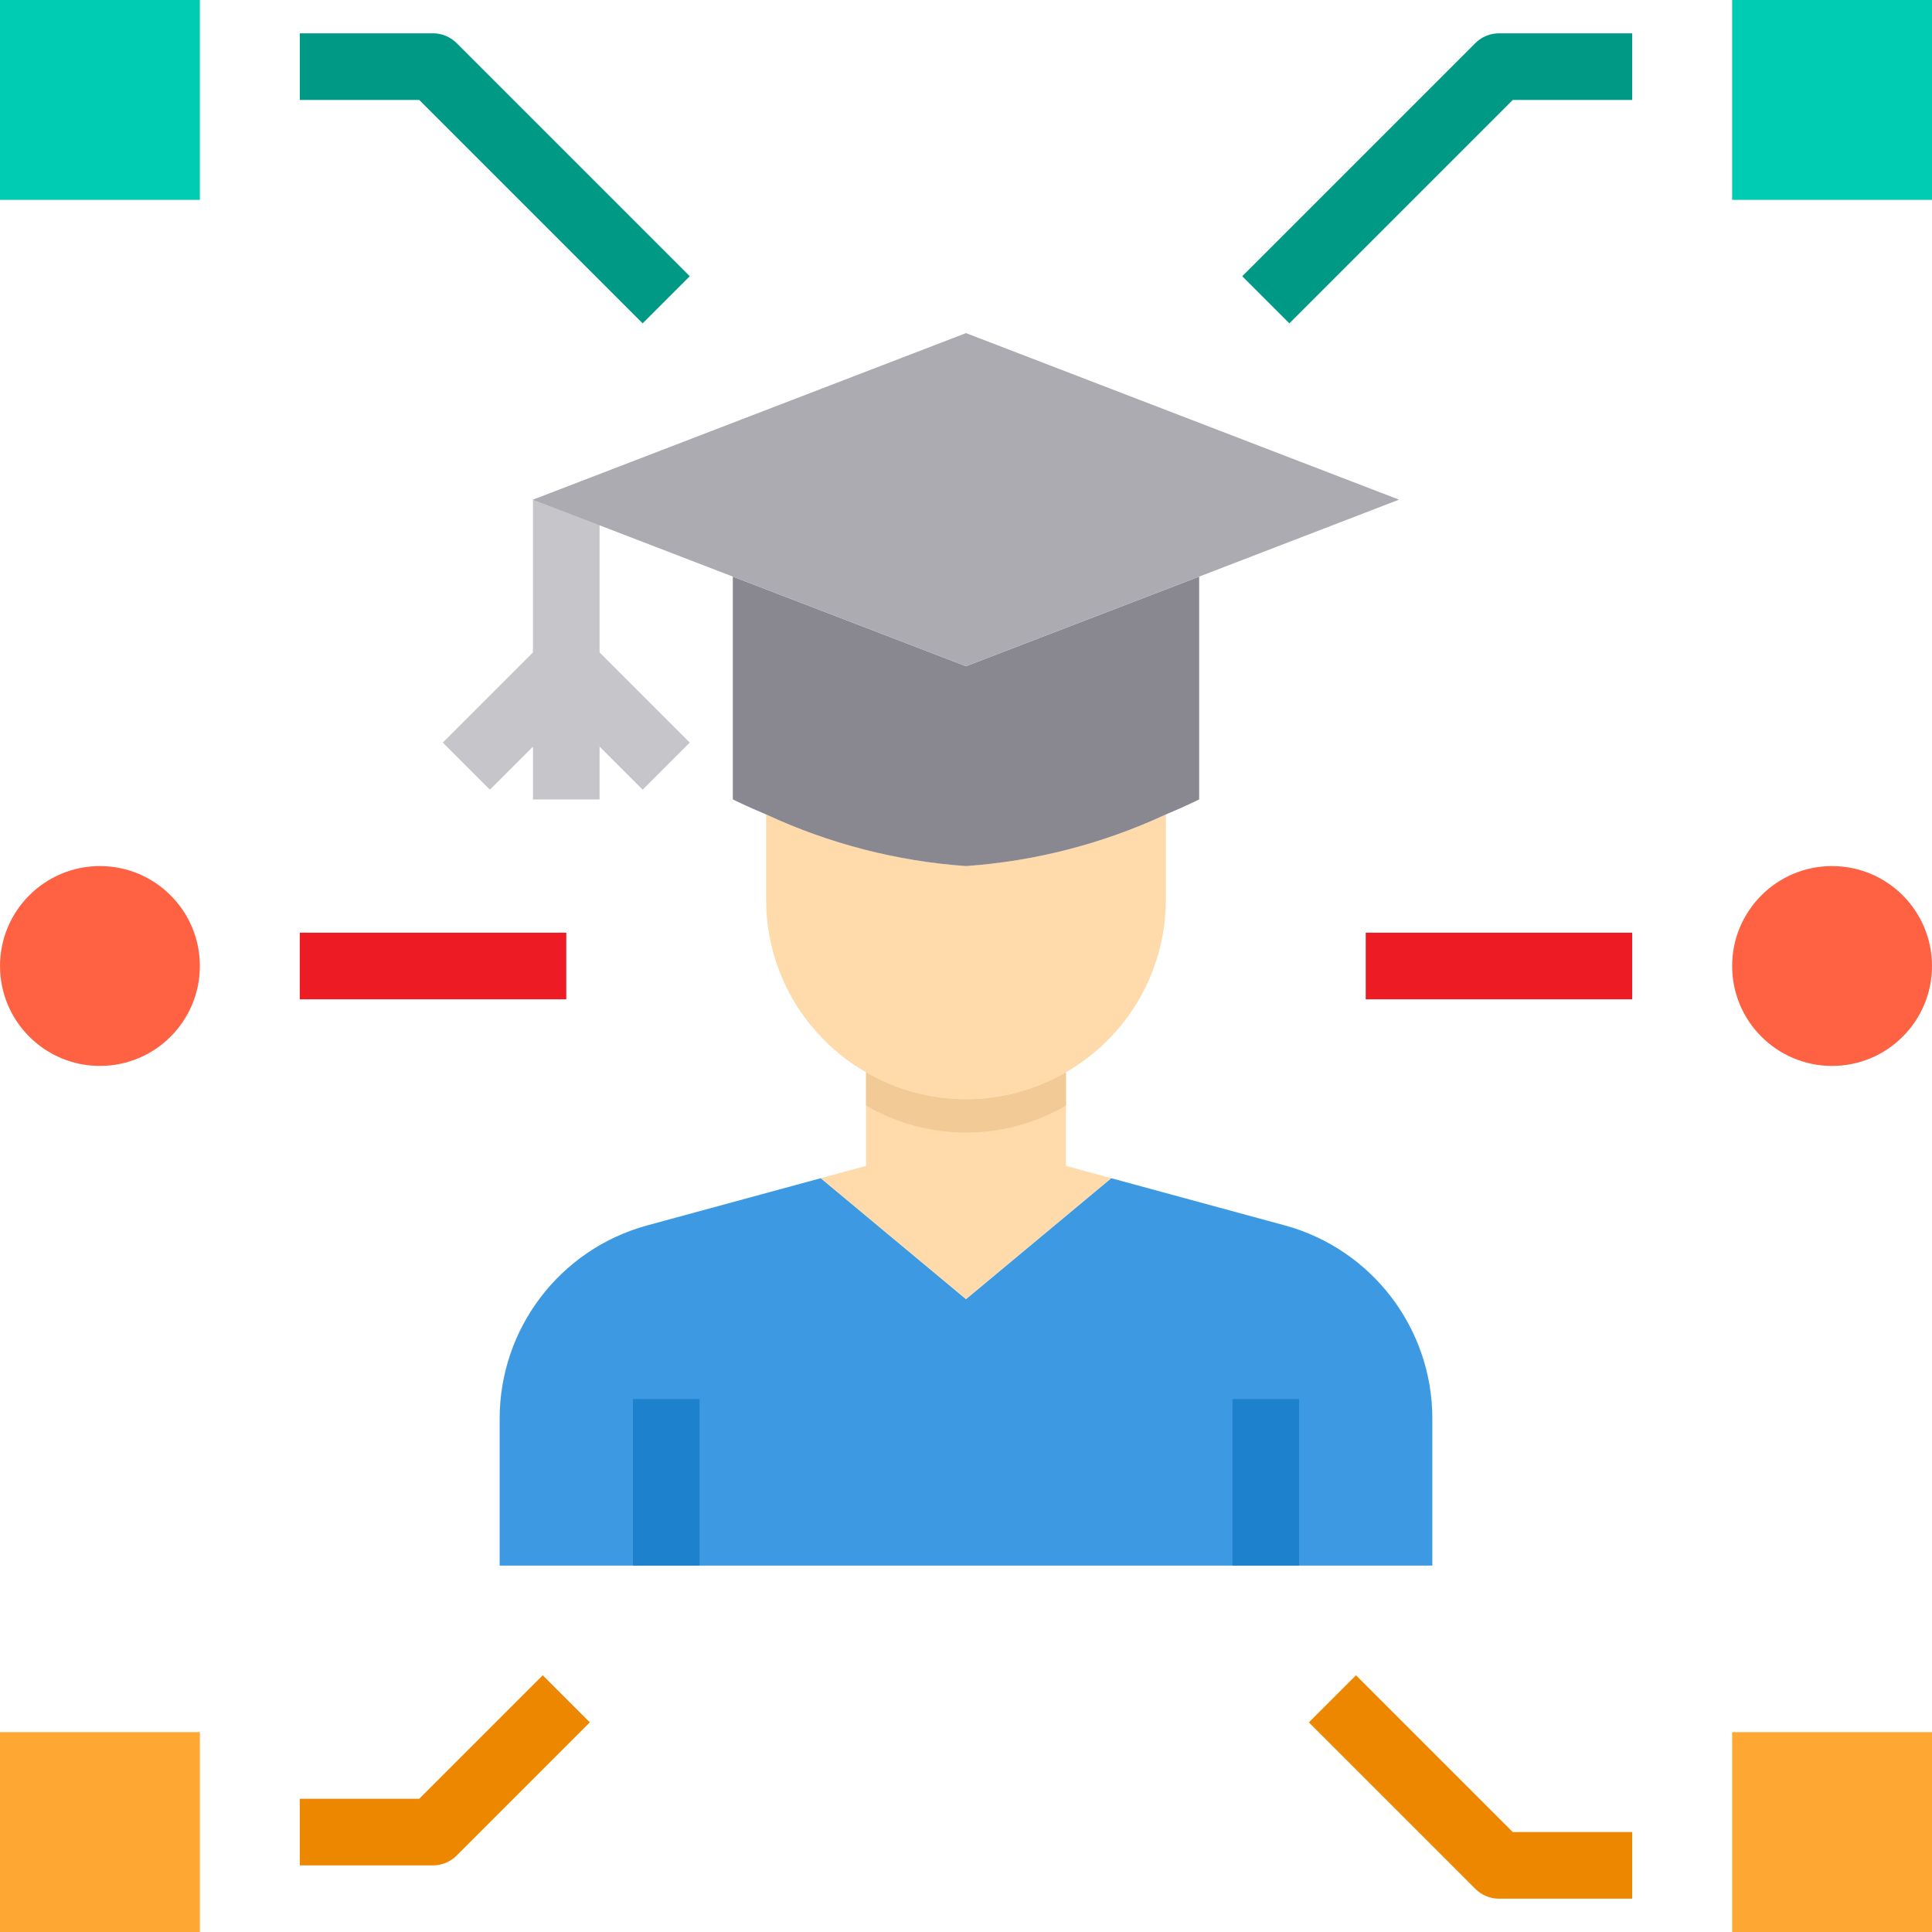
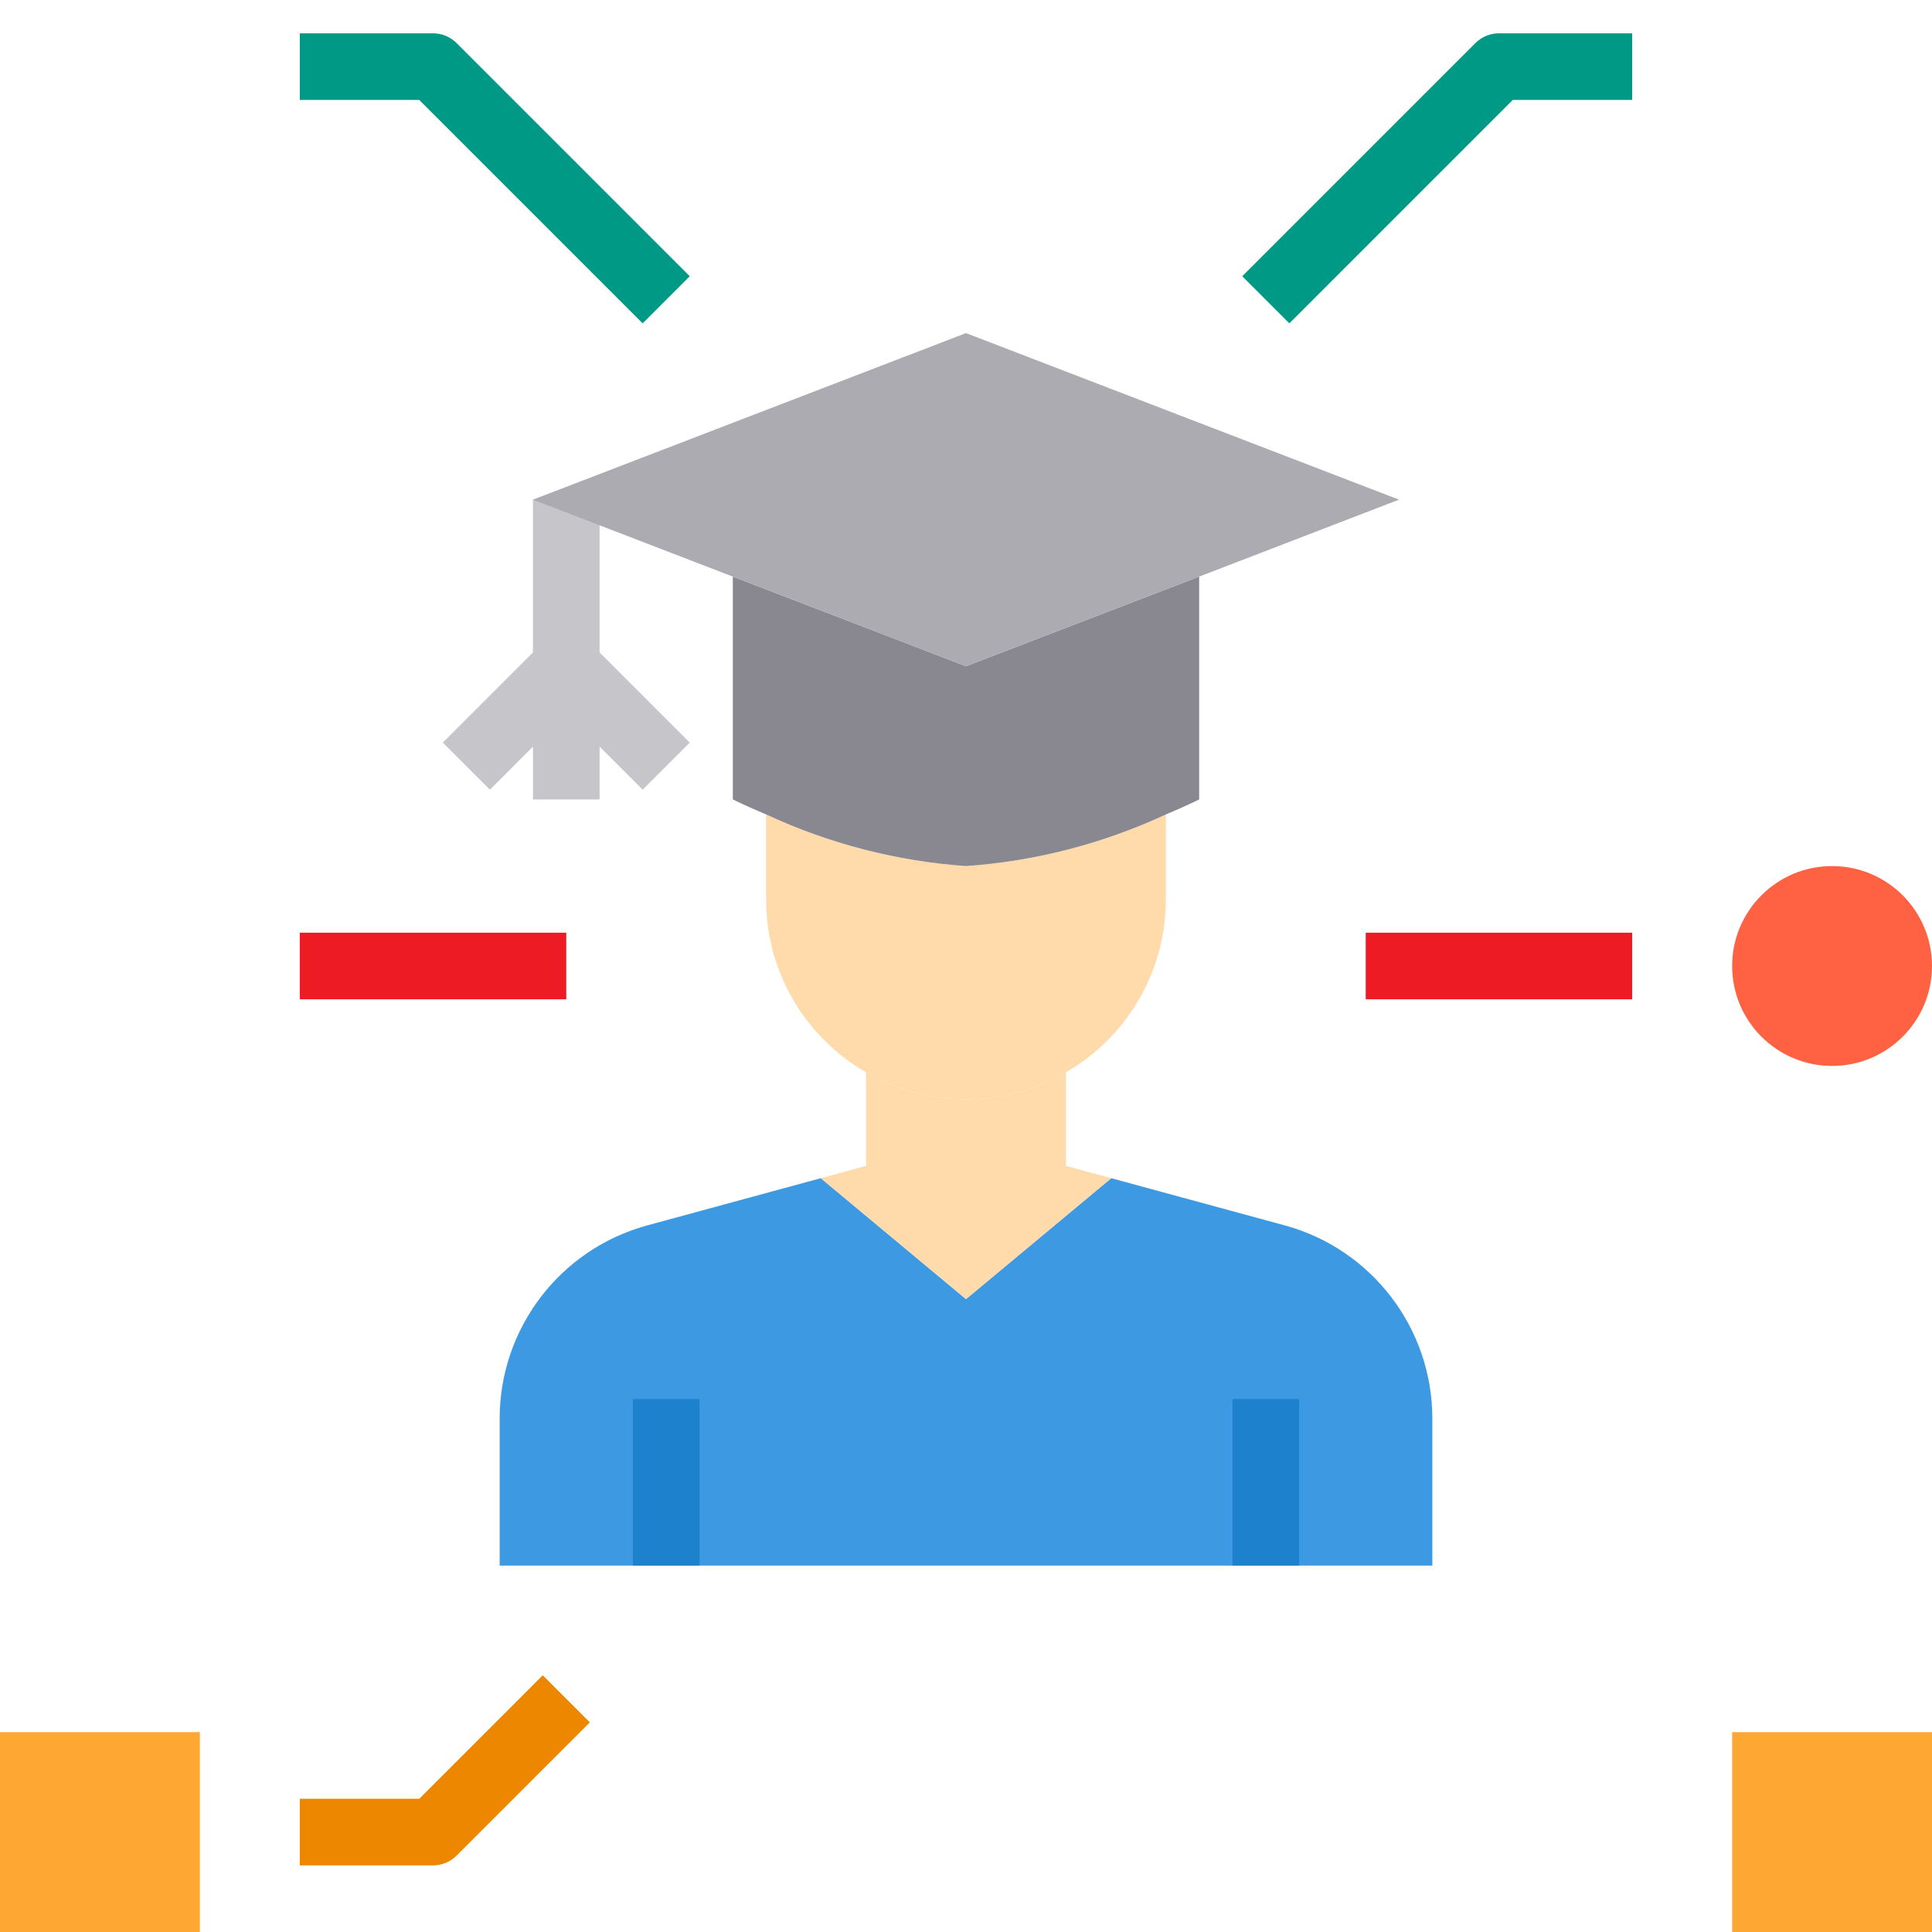
<svg xmlns="http://www.w3.org/2000/svg" height="464pt" viewBox="0 0 464 464" width="464pt">
  <path d="m416 416h48v48h-48zm0 0" fill="#ffa733" />
  <path d="m0 416h48v48h-48zm0 0" fill="#ffa733" />
-   <path d="m416 0h48v48h-48zm0 0" fill="#00ccb3" />
-   <path d="m0 0h48v48h-48zm0 0" fill="#00ccb3" />
  <path d="m464 232c0 13.254-10.746 24-24 24s-24-10.746-24-24 10.746-24 24-24 24 10.746 24 24zm0 0" fill="#ff6243" />
-   <path d="m48 232c0 13.254-10.746 24-24 24s-24-10.746-24-24 10.746-24 24-24 24 10.746 24 24zm0 0" fill="#ff6243" />
  <path d="m304 376h-184v-35.359c.031-21.637 14.5-40.59 35.359-46.32l41.762-11.359 34.879 29.039 34.879-29.039 41.762 11.359c20.859 5.73 35.328 24.684 35.359 46.32v35.359zm0 0" fill="#3d9ae2" />
  <path d="m266.879 282.961-34.879 29.039-34.879-29.039 10.879-2.961v-22.48c14.832 8.641 33.168 8.641 48 0v22.48zm0 0" fill="#ffdaaa" />
  <path d="m280 195.602v20.398c.008 17.137-9.145 32.973-24 41.52-14.832 8.641-33.168 8.641-48 0-3.637-2.07-6.973-4.625-9.922-7.598-9.043-8.965-14.117-21.188-14.078-33.922v-20.398c15.109 7.027 31.379 11.23 48 12.398 16.621-1.168 32.891-5.371 48-12.398zm0 0" fill="#ffdaaa" />
  <path d="m288 138.48v53.52s-3.039 1.52-8 3.602c-15.109 7.027-31.379 11.23-48 12.398-16.621-1.168-32.891-5.371-48-12.398-4.961-2.082-8-3.602-8-3.602v-53.52l56 21.52zm0 0" fill="#898890" />
-   <path d="m256 257.52v8c-14.832 8.641-33.168 8.641-48 0v-8c14.832 8.641 33.168 8.641 48 0zm0 0" fill="#f2ca96" />
  <path d="m152 336h16v40h-16zm0 0" fill="#1e81ce" />
  <path d="m296 336h16v40h-16zm0 0" fill="#1e81ce" />
  <path d="m165.656 178.344-21.656-21.656v-36.688h-16v36.688l-21.656 21.656 11.312 11.312 10.344-10.344v12.688h16v-12.688l10.344 10.344zm0 0" fill="#c6c5ca" />
  <path d="m309.656 77.656-11.312-11.312 56-56c1.5-1.5 3.535-2.344 5.656-2.344h32v16h-28.688zm0 0" fill="#009986" />
  <path d="m154.344 77.656-53.656-53.656h-28.688v-16h32c2.121 0 4.156.844 5.656 2.344l56 56zm0 0" fill="#009986" />
-   <path d="m392 456h-32c-2.121 0-4.156-.844-5.656-2.344l-40-40 11.312-11.312 37.656 37.656h28.688zm0 0" fill="#ee8700" />
  <path d="m104 448h-32v-16h28.688l29.656-29.656 11.312 11.312-32 32c-1.5 1.5-3.535 2.344-5.656 2.344zm0 0" fill="#ee8700" />
  <path d="m328 224h64v16h-64zm0 0" fill="#ed1c24" />
  <path d="m72 224h64v16h-64zm0 0" fill="#ed1c24" />
  <path d="m336 120-48 18.48-56 21.52-56-21.52-48-18.48 104-40zm0 0" fill="#acabb1" />
</svg>